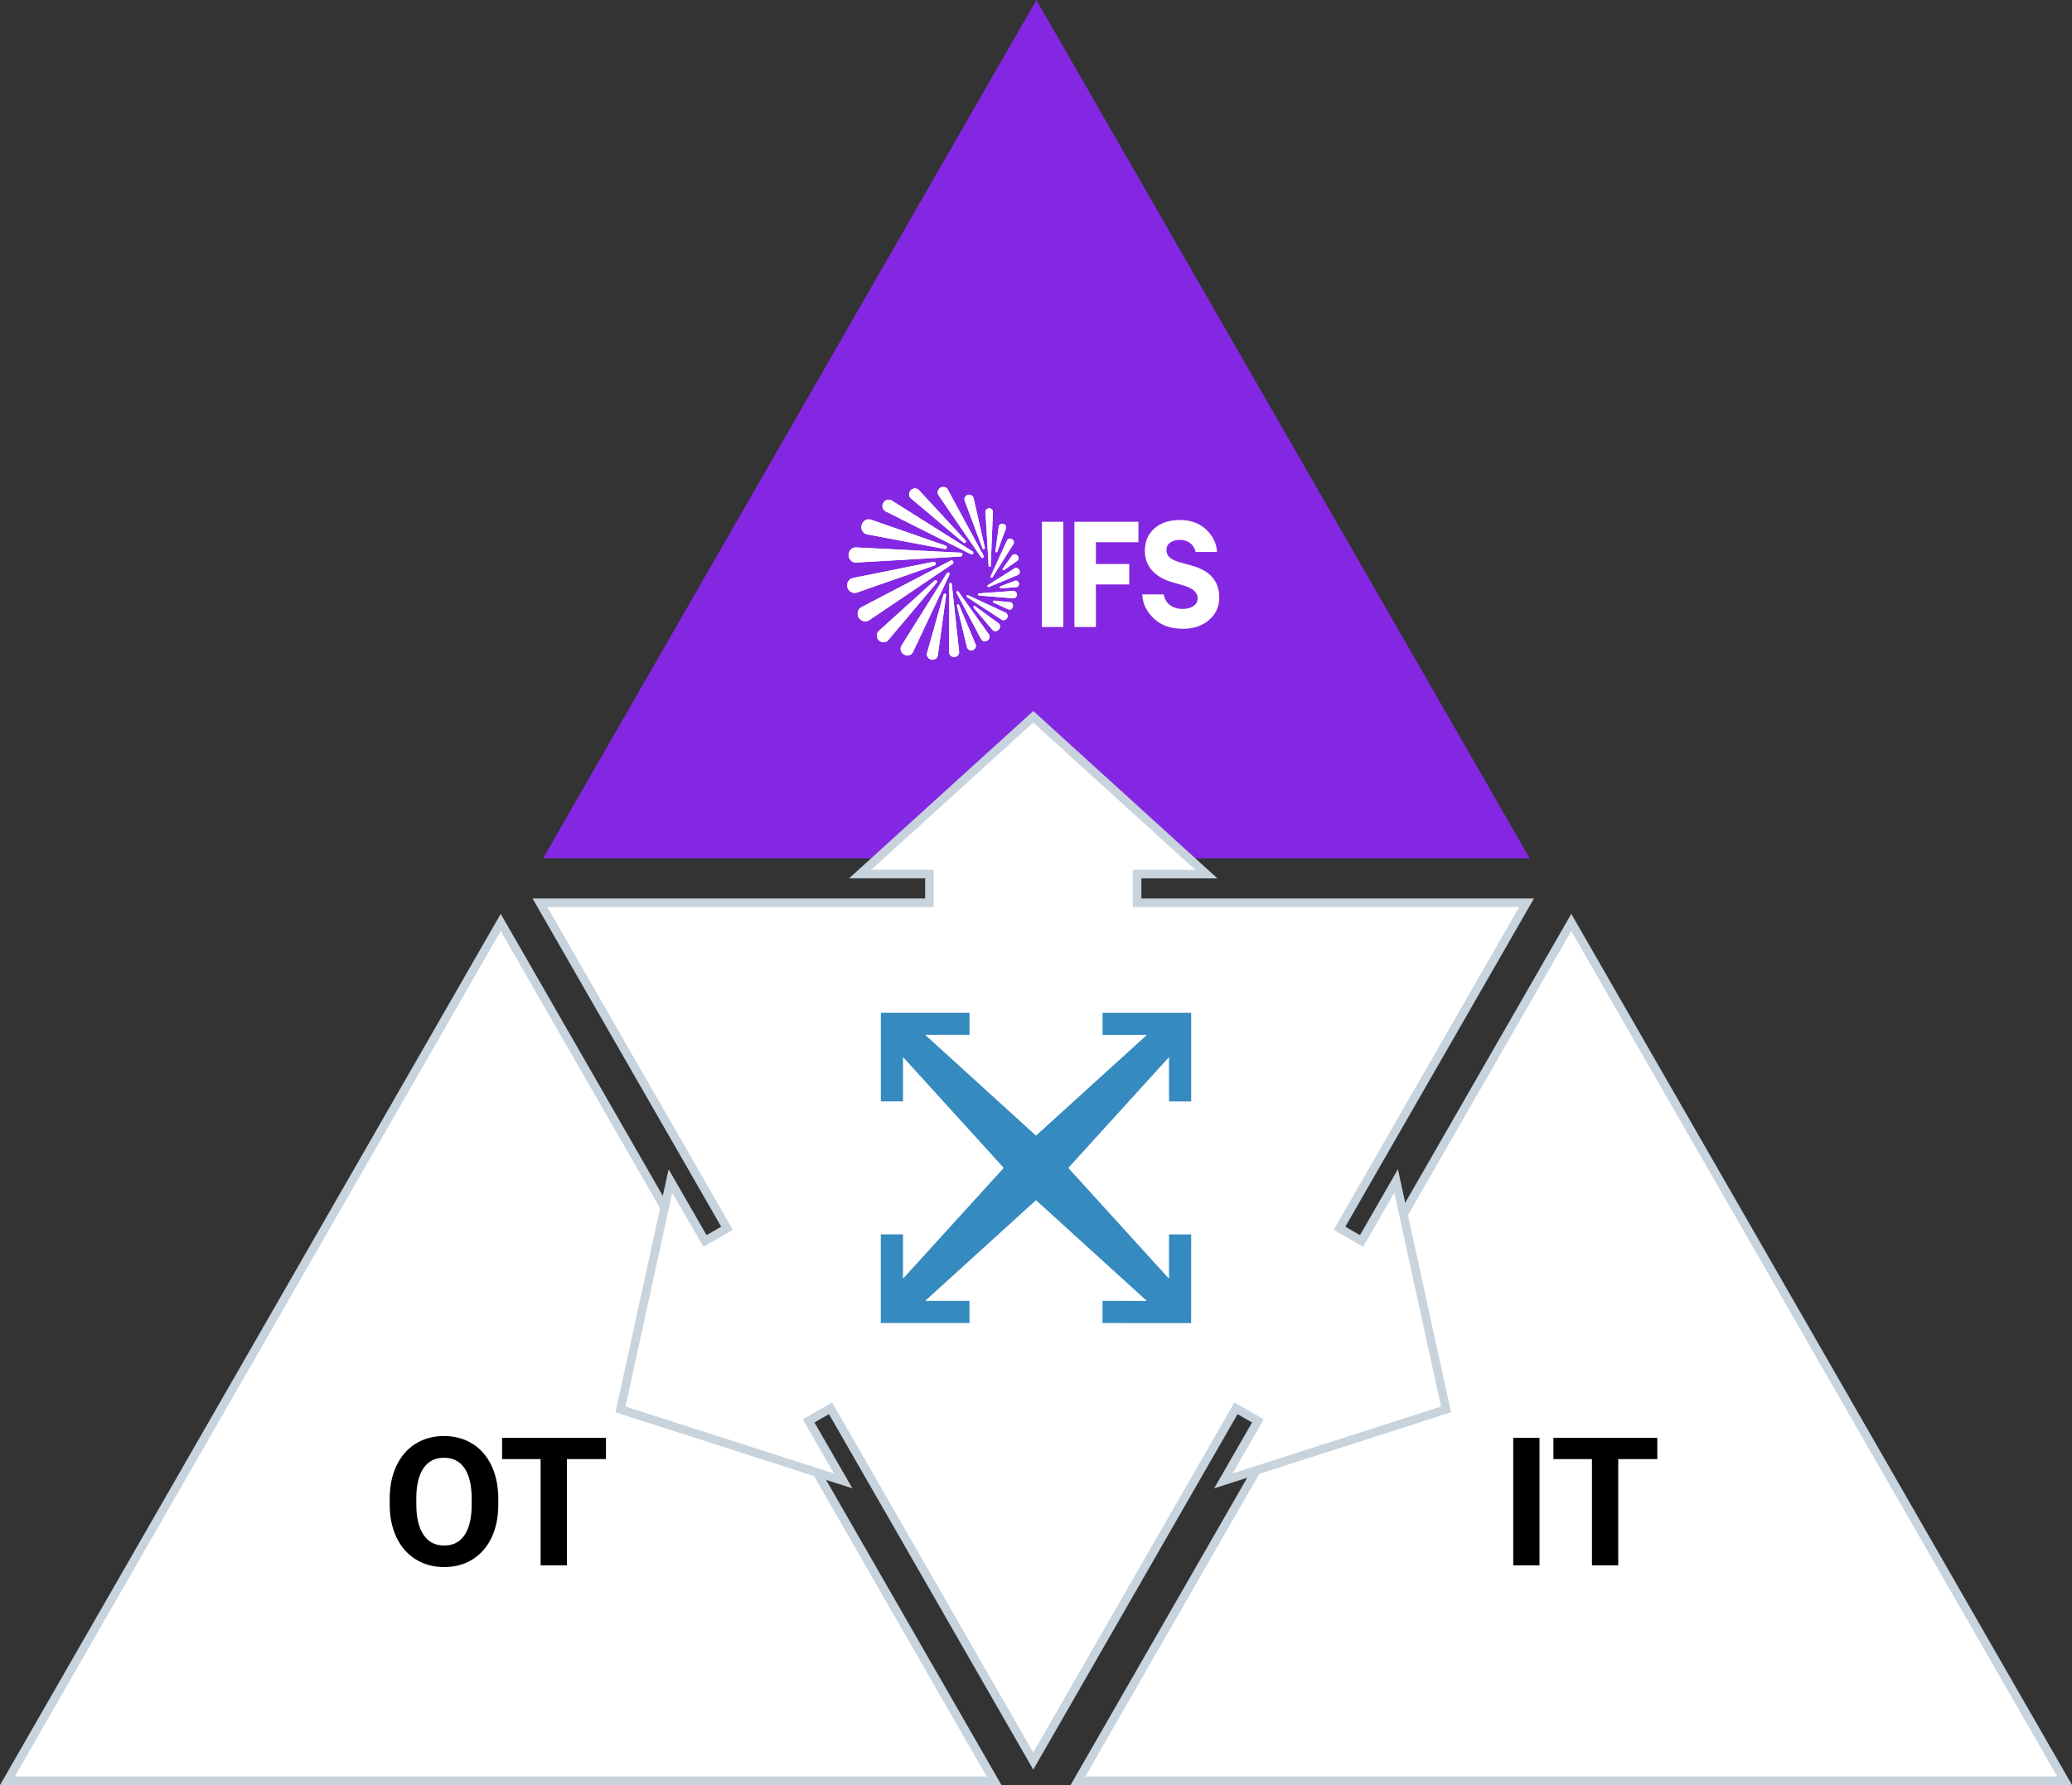
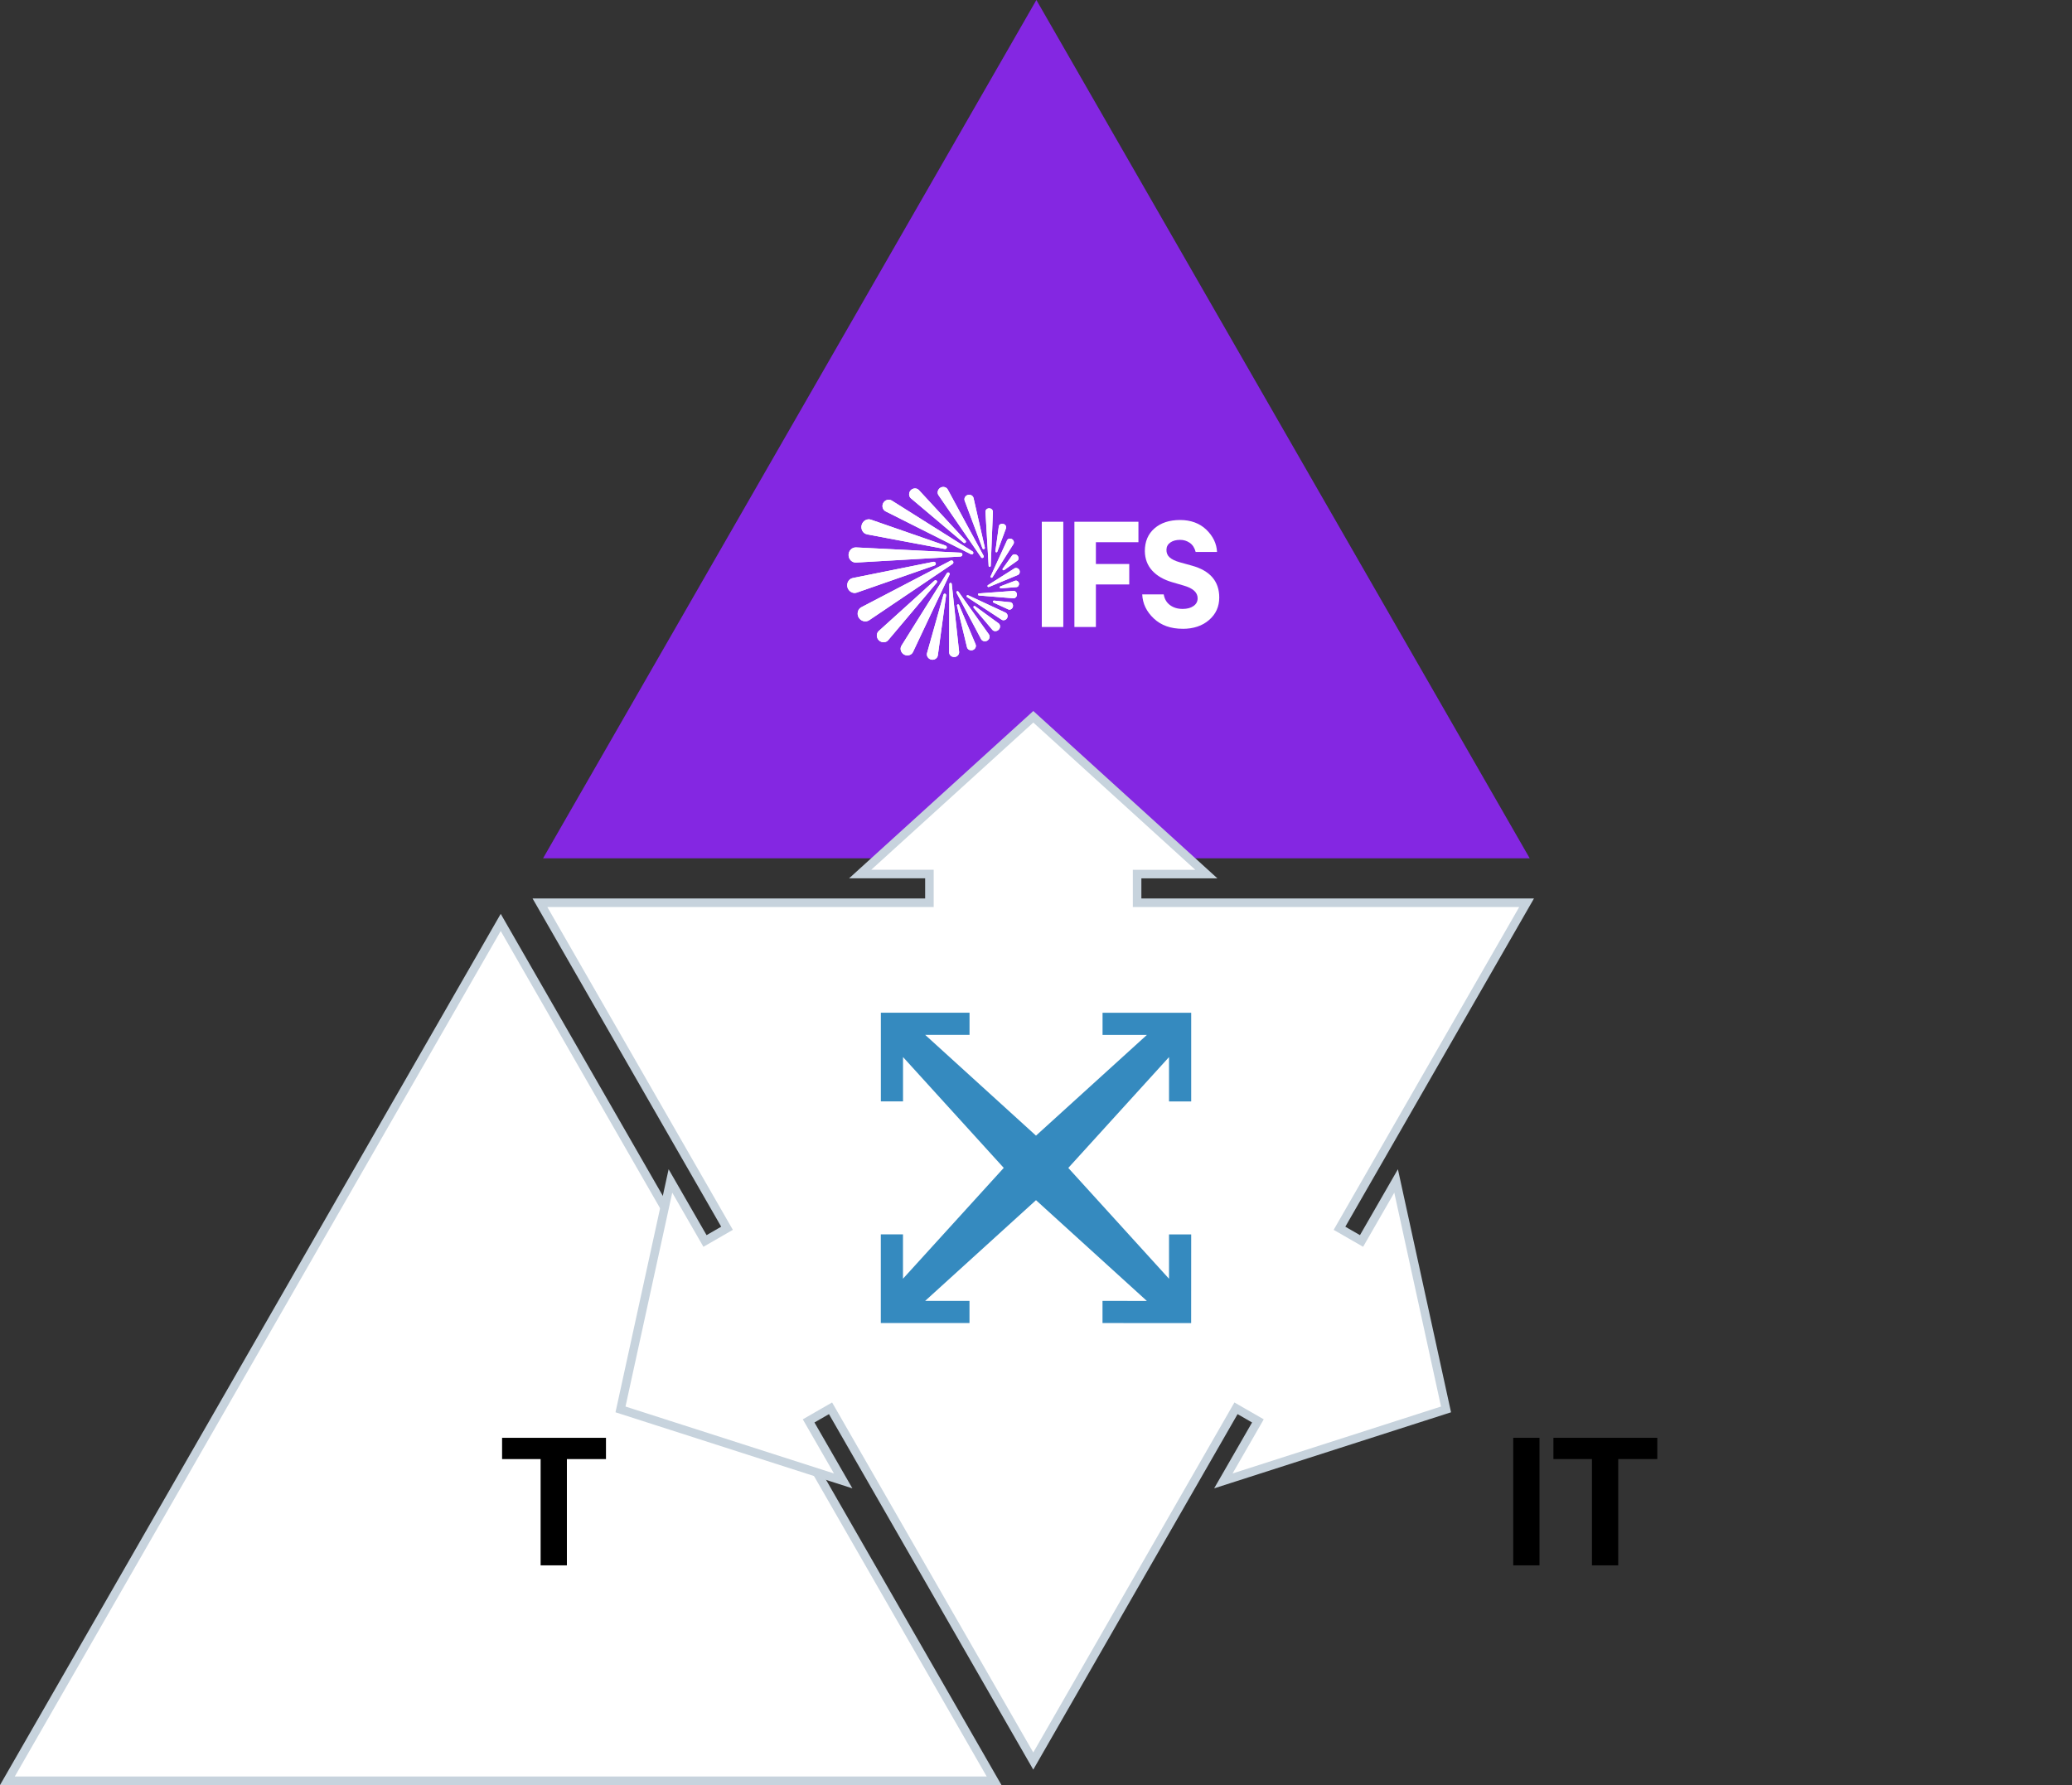
<svg xmlns="http://www.w3.org/2000/svg" id="b" data-name="Layer 2" viewBox="0 0 485.06 417.94">
  <rect x="0" y="0" width="485.06" height="417.94" fill="#333333" stroke="none" />
  <defs>
    <style>
      .e, .f {
        fill: #fff;
      }

      .g {
        fill: #358abf;
      }

      .h {
        fill: #8427e2;
      }

      .f {
        stroke: #c7d3dd;
        stroke-miterlimit: 10;
        stroke-width: 2px;
      }

      .i {
        clip-path: url(#d);
      }
    </style>
    <clipPath id="d">
      <path class="e" d="m206.78,117.75c.4-.7,1.3-.98,1.99-.55l18.9,11.9c.18.11.25.34.14.52-.1.18-.33.24-.52.14l-19.96-10.03c-.72-.36-.95-1.28-.55-1.99Zm12.28,14.11c-.07-.24-.31-.37-.56-.32l-18.87,3.8c-.96.19-1.5,1.24-1.24,2.18s1.27,1.55,2.18,1.23l18.18-6.34c.24-.08.38-.32.32-.56Zm-18.64-.15l24.43-1.41c.25-.01.45-.2.45-.45s-.2-.44-.45-.45l-24.43-1.23c-.98-.05-1.77.79-1.77,1.77s.79,1.83,1.77,1.77Zm29.23-1.23c.11.16.31.21.48.11s.21-.31.12-.48l-8.37-15.49c-.33-.61-1.15-.79-1.75-.42-.6.37-.82,1.18-.42,1.75l9.96,14.52Zm-26.68-5.37l18.18,3.42c.22.04.44-.08.49-.29.06-.22-.08-.42-.29-.5l-17.47-6.07c-.94-.32-1.92.32-2.17,1.26-.25.95.29,1.99,1.26,2.17Zm10.28-8.43l12.3,10.37c.15.12.36.13.49-.01.13-.14.12-.35-.01-.49l-10.92-11.81c-.5-.54-1.38-.5-1.9.04-.51.53-.53,1.42.04,1.9Zm16.74,11.69c.06.15.21.24.36.2s.23-.21.2-.36l-2.64-11.6c-.13-.58-.78-.9-1.35-.73-.57.17-.94.8-.73,1.35l4.16,11.14Zm6.94,1.7l-2.17,3.03c-.09.13-.09.25,0,.35.1.1.23.08.35,0l3.06-2.18c.39-.27.33-.89-.01-1.22-.34-.33-.94-.37-1.22.01Zm.52,3.03l-6.15,3.89c-.12.07-.17.21-.1.33.06.12.2.16.33.1l6.73-2.79c.44-.18.59-.75.37-1.17-.22-.42-.77-.62-1.17-.37Zm-4.26-3.79c.13.03.25-.05.3-.18l2.01-5.43c.17-.45-.17-.93-.63-1.04-.47-.11-.99.11-1.05.59l-.79,5.76c-.02.13.05.26.18.3Zm-1.5,3.42c.13,0,.24-.11.24-.25l.51-12.62c.02-.48-.4-.85-.88-.85-.48,0-.89.36-.86.84l.74,12.63c0,.14.11.24.25.24Zm.33,2.51c.12.06.26.02.33-.1l4.89-7.74c.25-.4.08-.94-.34-1.17-.42-.23-.96-.13-1.16.31l-3.82,8.37c-.06.12-.02.27.1.33Zm4.49,5.76l-3.77-.38c-.14-.01-.27.05-.3.18-.04.13.05.25.17.3l3.45,1.59c.43.2.94-.16,1.06-.62.12-.46-.13-1.02-.6-1.07Zm-1.11,2.44l-8.76-4.07c-.12-.06-.27-.02-.33.1-.07.12-.02.26.09.33l8.08,5.29c.43.28,1.03.09,1.28-.37.25-.46.11-1.06-.37-1.28Zm-11.04-4.91c-.08-.12-.23-.16-.35-.08-.12.07-.15.23-.08.35l5.75,10.84c.27.51.96.65,1.46.34.5-.31.69-.98.35-1.46l-7.12-9.99Zm-1.23-7.09c-.13-.22-.4-.27-.62-.16l-20.86,10.89c-.87.45-1.12,1.59-.62,2.43.5.84,1.62,1.16,2.43.62h.01s19.5-13.16,19.5-13.16c.21-.14.29-.41.16-.62Zm14.5,4.53l-3.4,1.3c-.13.05-.21.16-.18.29.03.13.16.2.29.19l3.63-.29c.41-.03.66-.51.57-.91-.09-.41-.52-.72-.91-.57Zm-.42,2.38l-8.02.59c-.13,0-.24.11-.24.24,0,.13.11.24.24.25l8.01.65c.47.04.86-.38.87-.86,0-.48-.38-.91-.86-.87Zm-3.45,7.59l-5.47-3.99c-.11-.08-.25-.08-.35.01-.09.1-.08.25.01.35l4.38,5.17c.36.43,1.09.36,1.48-.06.39-.42.43-1.13-.05-1.48Zm-14.5-9.99c-.14-.14-.36-.12-.5,0l-13.05,11.8c-.63.57-.57,1.59.04,2.18.61.59,1.63.61,2.18-.04l11.35-13.45c.13-.15.13-.37,0-.5Zm2.88-1.88c-.17-.09-.38-.03-.48.14l-10.62,16.96c-.45.72-.13,1.68.61,2.09.75.41,1.73.16,2.09-.61l8.54-18.1c.08-.18.03-.39-.14-.48Zm.67,2.68c-.02-.16-.14-.28-.3-.27-.16,0-.27.14-.27.3l-.04,15.95c0,.65.58,1.13,1.23,1.1.64-.03,1.17-.58,1.1-1.22l-1.72-15.85Zm1.72,4.93c-.05-.13-.19-.21-.33-.16s-.2.19-.16.32l2.33,9.69c.14.57.78.86,1.34.68.56-.18.9-.8.68-1.34l-3.86-9.19Zm-3.29-2.68c-.17-.04-.33.08-.37.24l-3.85,13.67c-.19.69.31,1.38,1,1.53.7.15,1.44-.3,1.53-1l1.93-14.06c.02-.17-.07-.34-.25-.37Z" />
    </clipPath>
  </defs>
  <g id="c" data-name="Layer 1">
    <g>
      <polygon class="h" points="358.11 200.96 127.13 200.96 242.62 0 358.11 200.96" />
      <polygon class="f" points="232.72 416.94 1.73 416.94 117.22 215.97 232.72 416.94" />
-       <polygon class="f" points="483.34 416.94 252.35 416.94 367.84 215.97 483.34 416.94" />
      <polygon class="f" points="318.74 290.55 313.58 287.58 357.38 211.36 266.2 211.36 266.2 204.65 282.41 204.65 241.9 167.82 201.37 204.64 217.58 204.64 217.58 211.36 126.4 211.36 170.2 287.58 165.04 290.55 156.95 276.5 145.26 329.99 197.39 346.73 189.3 332.68 194.43 329.73 241.89 412.32 289.35 329.73 294.48 332.68 286.39 346.73 338.52 329.99 326.83 276.5 318.74 290.55" />
      <polygon class="g" points="226.97 242.3 226.97 237.11 206.21 237.11 206.21 257.87 211.4 257.87 211.4 247.49 234.98 273.44 211.39 299.39 211.39 289.01 206.2 289.01 206.2 309.76 226.96 309.77 226.96 304.58 216.58 304.58 242.53 281 268.48 304.59 258.1 304.58 258.1 309.77 278.85 309.78 278.86 289.02 273.67 289.02 273.67 299.4 250.09 273.45 273.67 247.5 273.67 257.88 278.86 257.88 278.86 237.12 258.11 237.12 258.11 242.31 268.49 242.31 242.53 265.89 216.59 242.3 226.97 242.3" />
      <g>
        <g>
          <path class="e" d="m206.78,117.75c.4-.7,1.3-.98,1.99-.55l18.9,11.9c.18.11.25.34.14.52-.1.18-.33.24-.52.14l-19.96-10.03c-.72-.36-.95-1.28-.55-1.99Zm12.28,14.11c-.07-.24-.31-.37-.56-.32l-18.87,3.8c-.96.19-1.5,1.24-1.24,2.18s1.27,1.55,2.18,1.23l18.18-6.34c.24-.08.38-.32.32-.56Zm-18.64-.15l24.43-1.41c.25-.01.45-.2.45-.45s-.2-.44-.45-.45l-24.43-1.23c-.98-.05-1.77.79-1.77,1.77s.79,1.83,1.77,1.77Zm29.23-1.23c.11.16.31.21.48.11s.21-.31.12-.48l-8.37-15.49c-.33-.61-1.15-.79-1.75-.42-.6.37-.82,1.18-.42,1.75l9.96,14.52Zm-26.68-5.37l18.18,3.42c.22.04.44-.08.49-.29.06-.22-.08-.42-.29-.5l-17.47-6.07c-.94-.32-1.92.32-2.17,1.26-.25.95.29,1.99,1.26,2.17Zm10.28-8.43l12.3,10.37c.15.12.36.13.49-.01.13-.14.12-.35-.01-.49l-10.92-11.81c-.5-.54-1.38-.5-1.9.04-.51.53-.53,1.42.04,1.9Zm16.74,11.69c.06.15.21.24.36.2s.23-.21.2-.36l-2.64-11.6c-.13-.58-.78-.9-1.35-.73-.57.17-.94.8-.73,1.35l4.16,11.14Zm6.94,1.7l-2.17,3.03c-.09.13-.09.25,0,.35.1.1.23.08.35,0l3.06-2.18c.39-.27.33-.89-.01-1.22-.34-.33-.94-.37-1.22.01Zm.52,3.03l-6.15,3.89c-.12.07-.17.21-.1.33.06.12.2.16.33.1l6.73-2.79c.44-.18.59-.75.37-1.17-.22-.42-.77-.62-1.17-.37Zm-4.26-3.79c.13.03.25-.05.3-.18l2.01-5.43c.17-.45-.17-.93-.63-1.04-.47-.11-.99.11-1.05.59l-.79,5.76c-.02.13.05.26.18.3Zm-1.5,3.42c.13,0,.24-.11.24-.25l.51-12.62c.02-.48-.4-.85-.88-.85-.48,0-.89.36-.86.84l.74,12.63c0,.14.11.24.25.24Zm.33,2.51c.12.06.26.02.33-.1l4.89-7.74c.25-.4.08-.94-.34-1.17-.42-.23-.96-.13-1.16.31l-3.82,8.37c-.06.12-.02.27.1.33Zm4.49,5.76l-3.77-.38c-.14-.01-.27.05-.3.18-.04.13.05.25.17.3l3.45,1.59c.43.2.94-.16,1.06-.62.12-.46-.13-1.02-.6-1.07Zm-1.11,2.44l-8.76-4.07c-.12-.06-.27-.02-.33.1-.07.12-.02.26.09.33l8.08,5.29c.43.28,1.03.09,1.28-.37.25-.46.11-1.06-.37-1.28Zm-11.04-4.91c-.08-.12-.23-.16-.35-.08-.12.07-.15.23-.08.35l5.75,10.84c.27.51.96.65,1.46.34.5-.31.69-.98.35-1.46l-7.12-9.99Zm-1.23-7.09c-.13-.22-.4-.27-.62-.16l-20.86,10.89c-.87.45-1.12,1.59-.62,2.43.5.84,1.62,1.16,2.43.62h.01s19.5-13.16,19.5-13.16c.21-.14.29-.41.16-.62Zm14.5,4.53l-3.4,1.3c-.13.05-.21.16-.18.29.03.13.16.2.29.19l3.63-.29c.41-.03.66-.51.57-.91-.09-.41-.52-.72-.91-.57Zm-.42,2.38l-8.02.59c-.13,0-.24.11-.24.24,0,.13.11.24.24.25l8.01.65c.47.04.86-.38.87-.86,0-.48-.38-.91-.86-.87Zm-3.45,7.59l-5.47-3.99c-.11-.08-.25-.08-.35.01-.09.1-.08.25.01.35l4.38,5.17c.36.43,1.09.36,1.48-.06.39-.42.43-1.13-.05-1.48Zm-14.5-9.99c-.14-.14-.36-.12-.5,0l-13.05,11.8c-.63.57-.57,1.59.04,2.18.61.59,1.63.61,2.18-.04l11.35-13.45c.13-.15.13-.37,0-.5Zm2.88-1.88c-.17-.09-.38-.03-.48.14l-10.62,16.96c-.45.72-.13,1.68.61,2.09.75.41,1.73.16,2.09-.61l8.54-18.1c.08-.18.03-.39-.14-.48Zm.67,2.68c-.02-.16-.14-.28-.3-.27-.16,0-.27.14-.27.3l-.04,15.95c0,.65.58,1.13,1.23,1.1.64-.03,1.17-.58,1.1-1.22l-1.72-15.85Zm1.72,4.93c-.05-.13-.19-.21-.33-.16s-.2.19-.16.32l2.33,9.69c.14.57.78.86,1.34.68.56-.18.9-.8.68-1.34l-3.86-9.19Zm-3.29-2.68c-.17-.04-.33.08-.37.24l-3.85,13.67c-.19.69.31,1.38,1,1.53.7.15,1.44-.3,1.53-1l1.93-14.06c.02-.17-.07-.34-.25-.37Z" />
          <g class="i">
            <circle class="e" cx="225.25" cy="135.16" r="33.69" />
          </g>
        </g>
        <path class="e" d="m243.89,146.8v-24.64h5.03v24.64h-5.03Z" />
        <path class="e" d="m251.52,146.8v-24.64h14.99v4.79h-9.96v5.1h7.81v4.79h-7.81v9.96h-5.03Z" />
        <path class="e" d="m276.88,147.22c-2.8,0-5.06-.8-6.77-2.41-1.71-1.61-2.62-3.49-2.71-5.64h5.03c.19,1.09.68,1.93,1.49,2.52.81.59,1.79.88,2.95.88,1.04,0,1.89-.23,2.53-.68.65-.45.97-1.06.97-1.82,0-1.37-1.1-2.36-3.3-2.98l-2.6-.76c-2.01-.58-3.59-1.48-4.72-2.71-1.13-1.23-1.71-2.75-1.74-4.58,0-2.24.75-4.02,2.26-5.33,1.5-1.31,3.51-1.96,6-1.96s4.57.76,6.14,2.27c1.57,1.52,2.41,3.26,2.5,5.22h-5c-.25-.97-.72-1.69-1.39-2.15-.67-.46-1.42-.69-2.26-.69-.93,0-1.68.2-2.27.61-.59.41-.9.97-.92,1.68-.02.74.22,1.34.73,1.8.51.46,1.3.85,2.36,1.15l2.88.8c4.26,1.18,6.39,3.67,6.39,7.46,0,2.13-.79,3.88-2.38,5.26-1.59,1.38-3.65,2.07-6.2,2.07Z" />
      </g>
      <g>
        <path d="m360.4,366.5h-6.15v-29.86h6.15v29.86Z" />
        <path d="m387.98,341.62h-9.15v24.88h-6.15v-24.88h-9.02v-4.98h24.32v4.98Z" />
      </g>
      <g>
-         <path d="m116.65,352.24c0,2.94-.52,5.52-1.56,7.73s-2.53,3.92-4.46,5.13-4.15,1.8-6.65,1.8-4.68-.59-6.62-1.78-3.45-2.89-4.51-5.1-1.61-4.75-1.62-7.62v-1.48c0-2.94.53-5.53,1.59-7.76s2.56-3.95,4.49-5.15,4.15-1.79,6.63-1.79,4.7.6,6.63,1.79,3.43,2.91,4.49,5.15,1.59,4.82,1.59,7.74v1.33Zm-6.23-1.35c0-3.13-.56-5.51-1.68-7.14s-2.72-2.44-4.8-2.44-3.66.8-4.78,2.41-1.69,3.96-1.7,7.06v1.46c0,3.05.56,5.41,1.68,7.1s2.73,2.52,4.84,2.52,3.65-.81,4.76-2.43,1.67-3.98,1.68-7.09v-1.46Z" />
        <path d="m141.86,341.62h-9.15v24.88h-6.15v-24.88h-9.02v-4.98h24.32v4.98Z" />
      </g>
    </g>
  </g>
</svg>